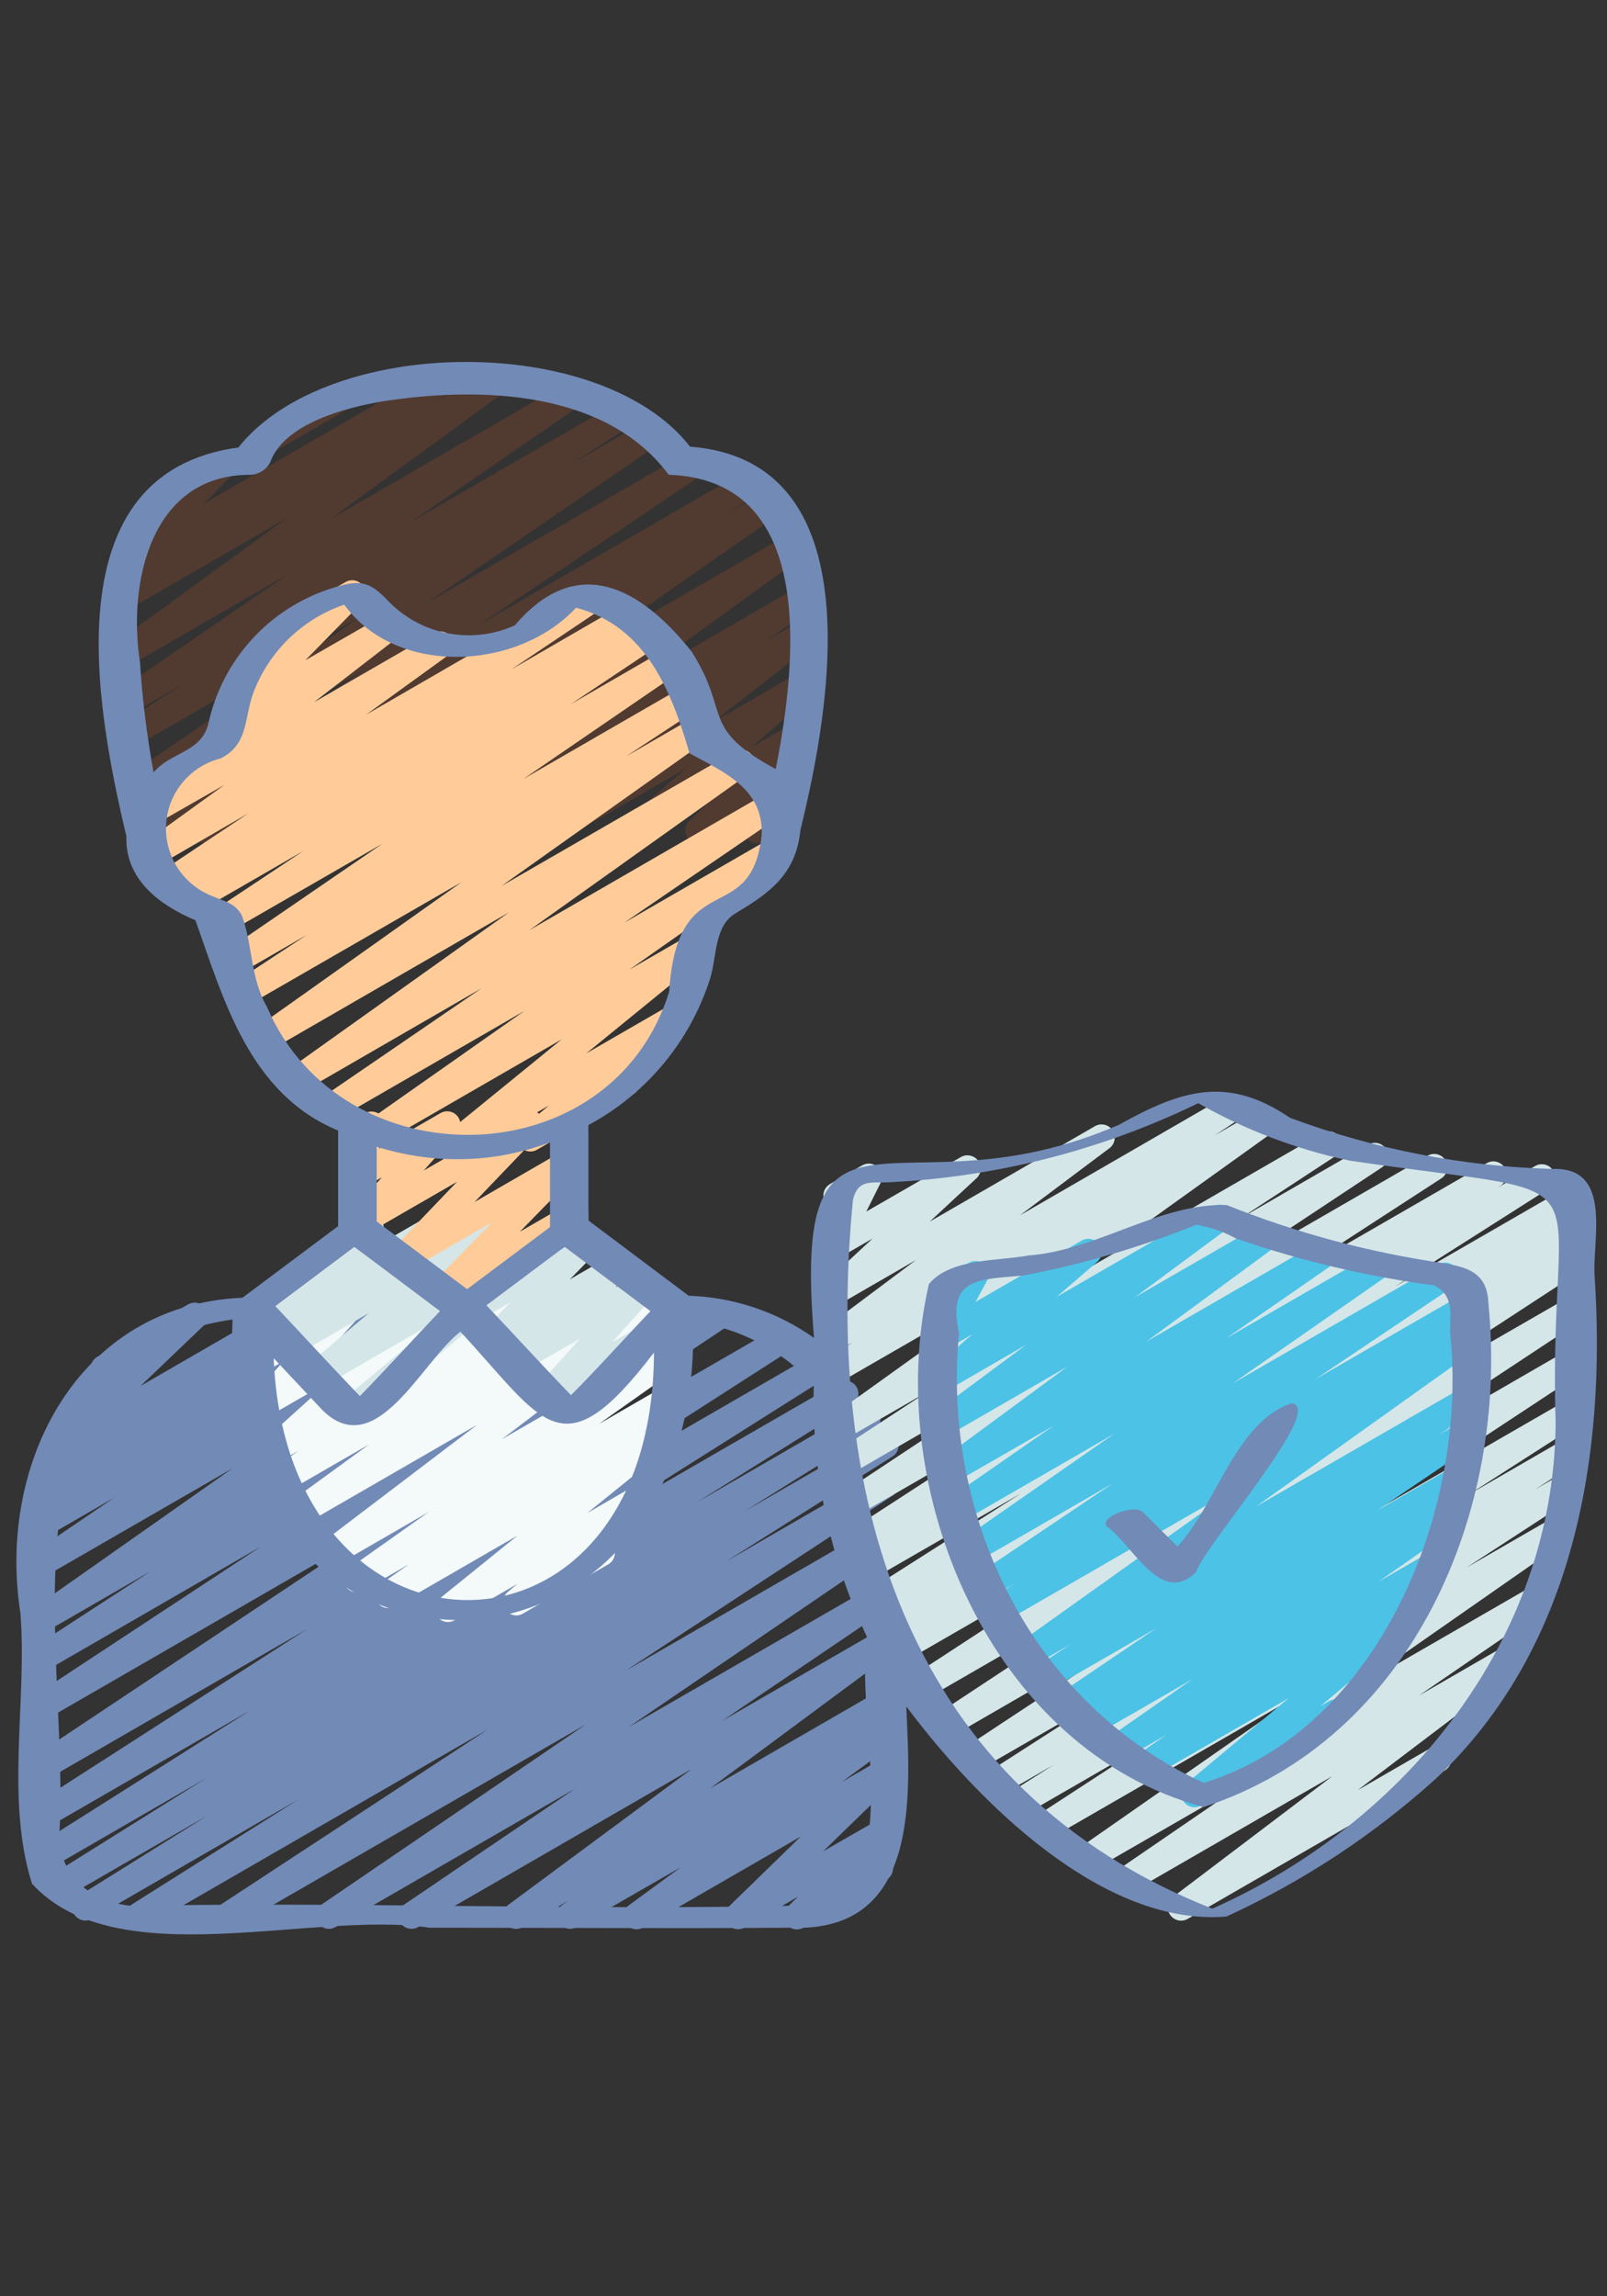
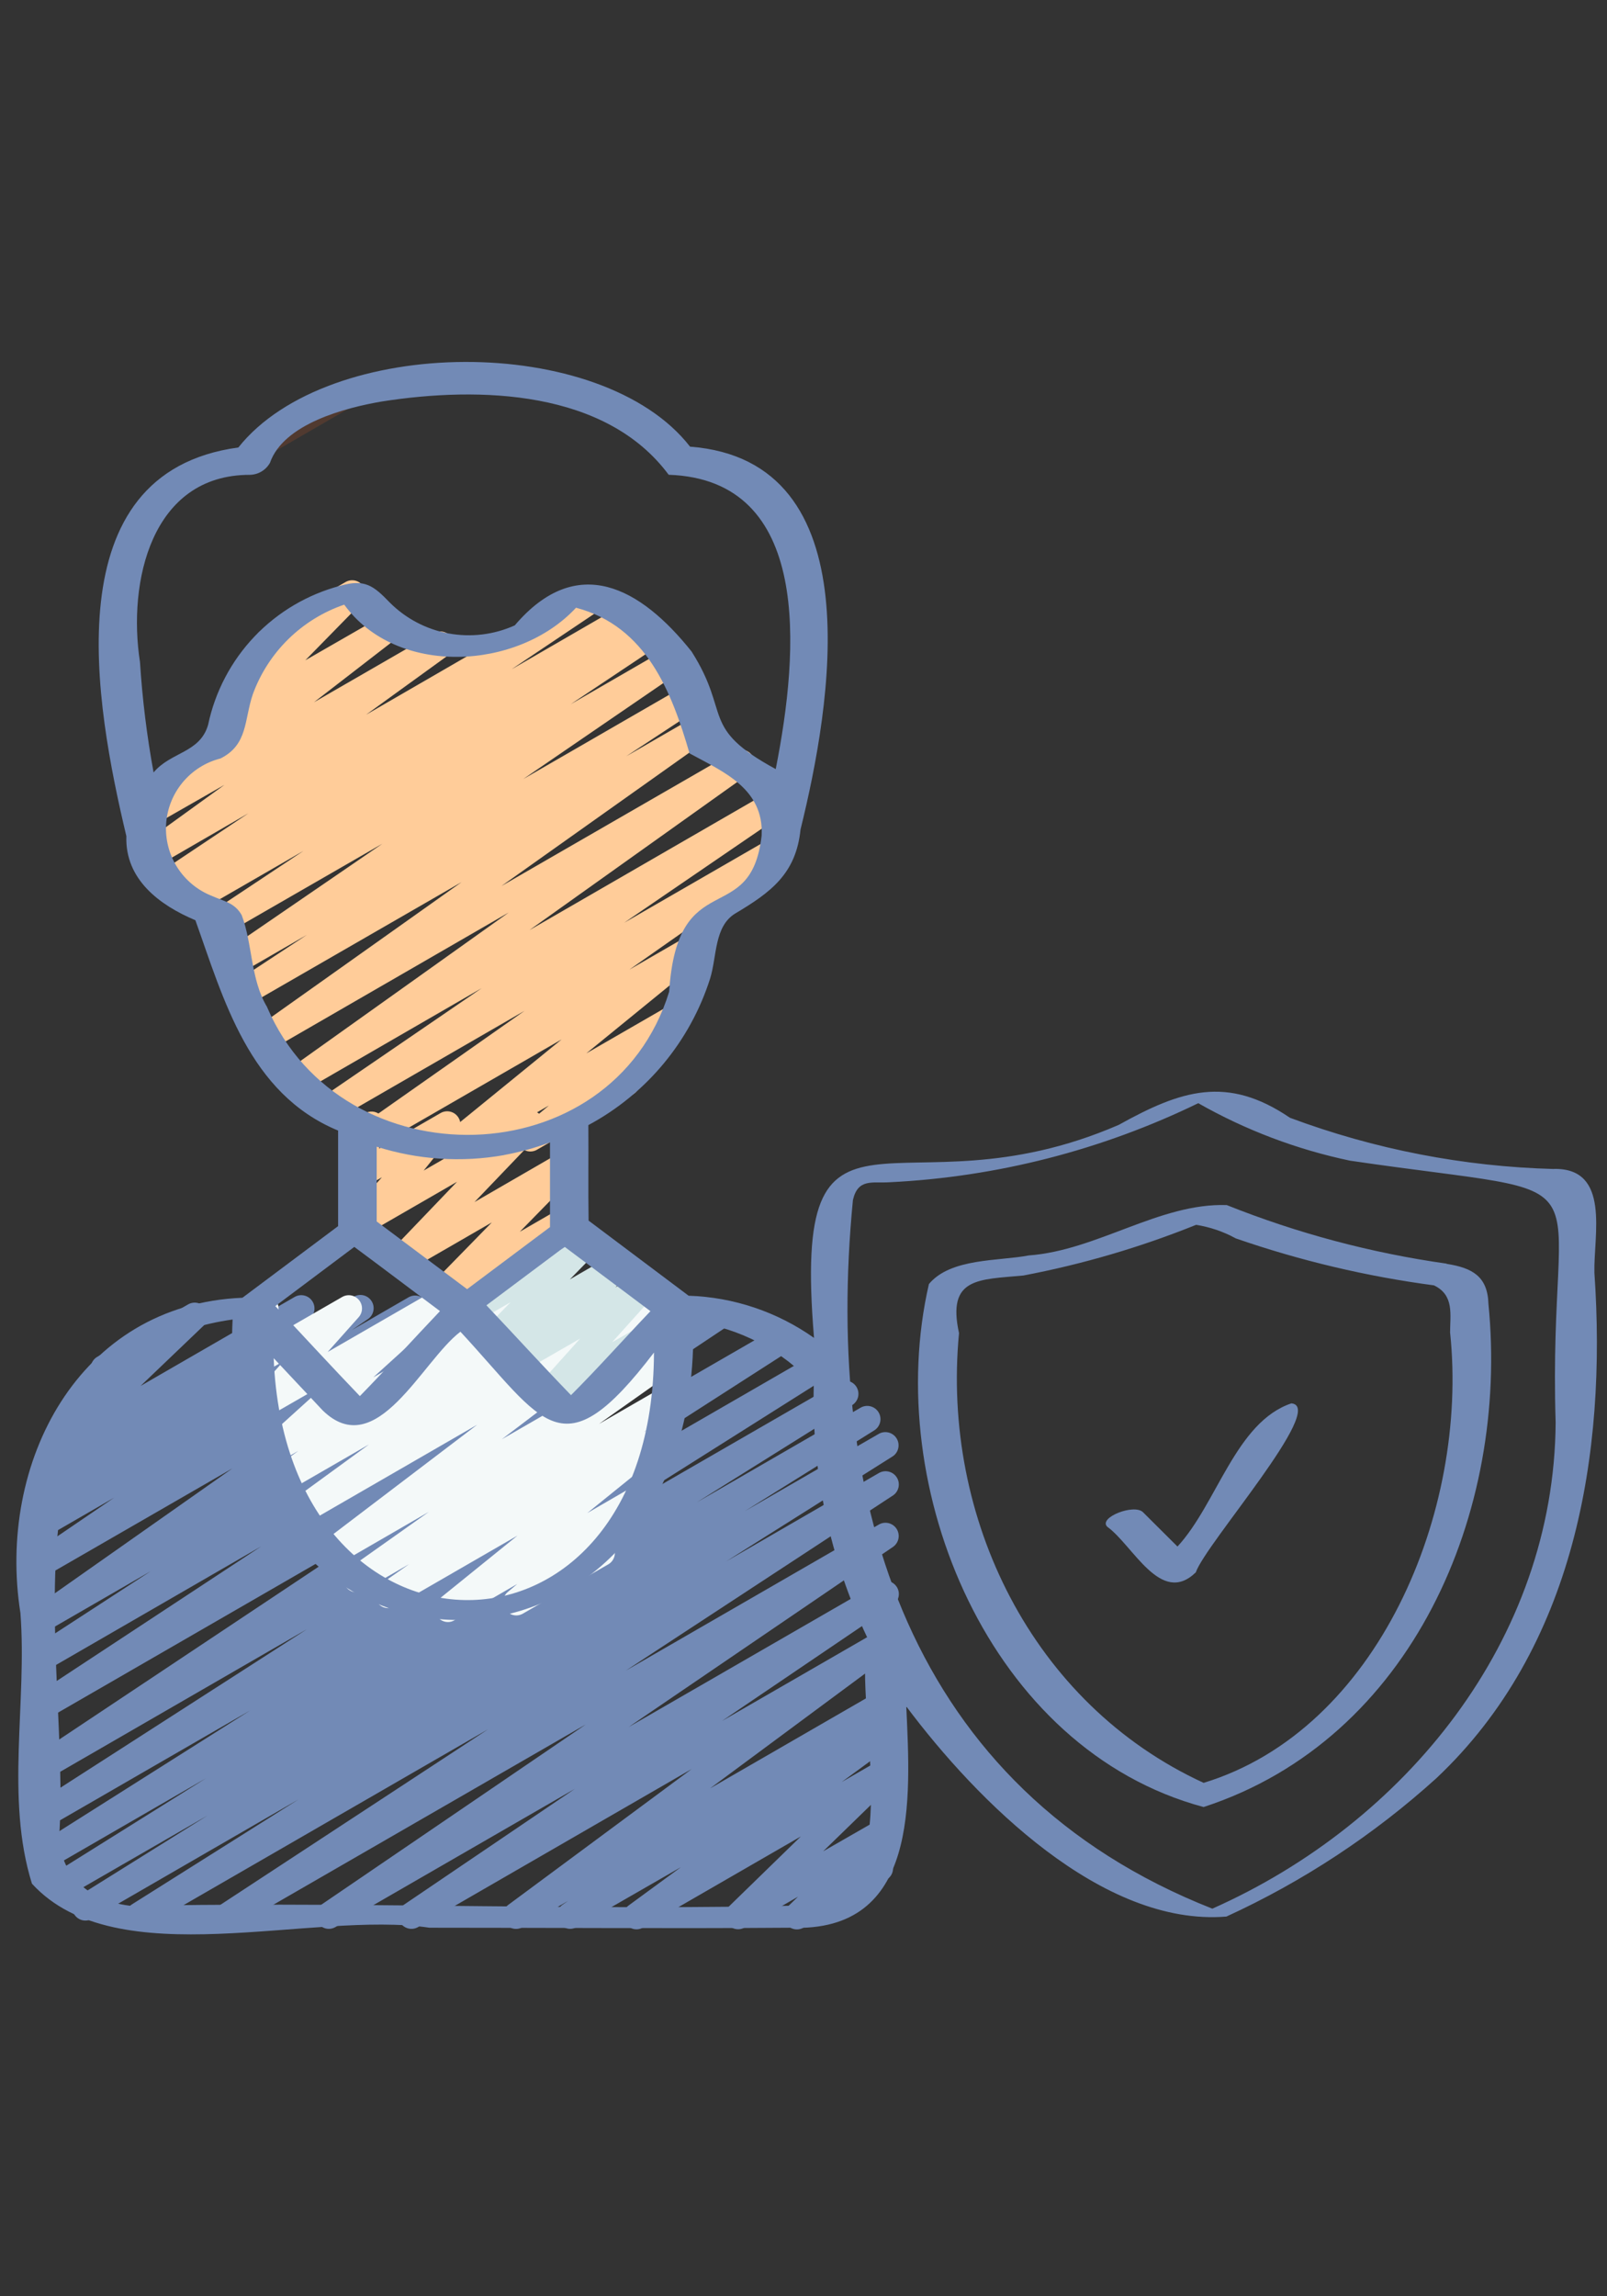
<svg xmlns="http://www.w3.org/2000/svg" width="49" height="70" viewBox="0 0 49 70" fill="none">
  <rect x="0" y="0" width="49" height="70" fill="#333333" stroke="none" />
  <g clip-path="url(#clip0_16065_5038)">
    <g clip-path="url(#clip1_16065_5038)">
      <g clip-path="url(#clip2_16065_5038)">
        <path d="M8.038 13.896C7.947 13.898 7.859 13.87 7.787 13.816C7.715 13.761 7.663 13.684 7.64 13.597C7.616 13.51 7.623 13.417 7.659 13.334C7.694 13.251 7.757 13.183 7.836 13.139L10.277 11.73C10.367 11.678 10.474 11.662 10.575 11.687C10.677 11.711 10.765 11.774 10.821 11.862C10.877 11.95 10.897 12.057 10.876 12.159C10.855 12.261 10.796 12.352 10.71 12.411C10.701 12.417 10.691 12.423 10.681 12.428L8.239 13.842C8.178 13.877 8.108 13.896 8.038 13.896Z" fill="#513A30" />
-         <path d="M23.085 25.708C23.012 25.708 22.941 25.689 22.878 25.652C22.816 25.616 22.764 25.563 22.729 25.499C22.694 25.436 22.677 25.364 22.68 25.291C22.682 25.219 22.704 25.148 22.743 25.087L22.897 24.845L21.5 25.655C21.415 25.703 21.314 25.719 21.218 25.699C21.122 25.679 21.036 25.625 20.977 25.546C20.918 25.467 20.89 25.37 20.898 25.272C20.906 25.174 20.949 25.082 21.02 25.014L21.587 24.48L19.545 25.655C19.458 25.706 19.355 25.722 19.256 25.701C19.158 25.679 19.071 25.622 19.013 25.54C18.954 25.457 18.929 25.356 18.942 25.256C18.955 25.156 19.004 25.064 19.081 24.999L20.926 23.42L17.055 25.655C16.966 25.704 16.863 25.718 16.765 25.694C16.667 25.671 16.581 25.611 16.525 25.527C16.468 25.444 16.445 25.342 16.46 25.242C16.475 25.142 16.526 25.052 16.605 24.988L19.694 22.588L14.379 25.655C14.288 25.704 14.183 25.717 14.083 25.691C13.984 25.665 13.898 25.602 13.844 25.515C13.789 25.428 13.77 25.323 13.789 25.222C13.809 25.121 13.867 25.032 13.95 24.972L15.396 23.986L12.509 25.655C12.42 25.704 12.316 25.717 12.217 25.692C12.118 25.667 12.032 25.606 11.977 25.521C11.921 25.435 11.9 25.332 11.918 25.232C11.935 25.131 11.989 25.041 12.07 24.98L17.779 20.83L9.434 25.645C9.344 25.701 9.235 25.72 9.132 25.696C9.028 25.672 8.938 25.609 8.882 25.519C8.825 25.43 8.805 25.321 8.828 25.218C8.85 25.114 8.913 25.023 9.002 24.965L15.482 20.452L6.488 25.645C6.443 25.674 6.392 25.693 6.339 25.702C6.286 25.711 6.232 25.709 6.18 25.697C6.128 25.684 6.079 25.662 6.036 25.63C5.992 25.599 5.956 25.559 5.928 25.513C5.9 25.467 5.882 25.416 5.874 25.363C5.866 25.31 5.869 25.256 5.882 25.204C5.895 25.152 5.918 25.104 5.95 25.061C5.982 25.018 6.023 24.982 6.069 24.955L6.904 24.425L4.79 25.645C4.745 25.676 4.694 25.697 4.641 25.707C4.588 25.717 4.533 25.717 4.48 25.705C4.427 25.694 4.377 25.672 4.333 25.641C4.288 25.61 4.251 25.57 4.222 25.524C4.193 25.478 4.174 25.427 4.166 25.373C4.157 25.32 4.16 25.265 4.173 25.213C4.186 25.16 4.209 25.111 4.242 25.067C4.275 25.024 4.316 24.988 4.362 24.961L11.195 20.368L4.374 24.302C4.284 24.352 4.178 24.366 4.078 24.34C3.979 24.314 3.892 24.251 3.838 24.164C3.783 24.077 3.763 23.972 3.783 23.871C3.803 23.77 3.861 23.681 3.945 23.621L11.029 18.768L4.123 22.756C4.032 22.804 3.926 22.817 3.826 22.789C3.726 22.762 3.641 22.698 3.587 22.61C3.533 22.522 3.515 22.416 3.537 22.315C3.559 22.214 3.618 22.125 3.703 22.067L5.559 20.863L4.002 21.763C3.912 21.813 3.806 21.826 3.706 21.801C3.606 21.775 3.52 21.712 3.465 21.625C3.41 21.538 3.39 21.433 3.41 21.332C3.43 21.231 3.488 21.141 3.572 21.081L8.768 17.511L3.888 20.329C3.798 20.384 3.69 20.403 3.588 20.38C3.485 20.357 3.395 20.295 3.337 20.207C3.279 20.119 3.258 20.012 3.278 19.908C3.299 19.805 3.358 19.714 3.445 19.654L8.729 15.803L3.876 18.605C3.786 18.663 3.676 18.681 3.572 18.658C3.467 18.634 3.376 18.57 3.319 18.48C3.262 18.389 3.243 18.279 3.267 18.175C3.29 18.07 3.354 17.98 3.445 17.922L3.929 17.599C3.844 17.625 3.752 17.623 3.669 17.592C3.585 17.561 3.514 17.503 3.467 17.427C3.42 17.352 3.399 17.263 3.407 17.174C3.416 17.085 3.454 17.002 3.515 16.937L4.65 15.787C4.566 15.778 4.487 15.742 4.424 15.685C4.361 15.628 4.318 15.552 4.3 15.469C4.283 15.386 4.292 15.3 4.326 15.222C4.361 15.145 4.419 15.08 4.492 15.037L6.649 13.789C6.733 13.744 6.831 13.73 6.925 13.75C7.019 13.77 7.103 13.823 7.161 13.899C7.219 13.975 7.249 14.07 7.244 14.166C7.239 14.261 7.2 14.352 7.134 14.422L6.209 15.356L13.248 11.288C13.339 11.237 13.446 11.222 13.546 11.248C13.647 11.273 13.735 11.337 13.79 11.425C13.845 11.513 13.864 11.619 13.843 11.721C13.822 11.823 13.762 11.913 13.677 11.972L13.298 12.229L14.9 11.305C14.989 11.255 15.094 11.241 15.194 11.265C15.293 11.29 15.38 11.351 15.436 11.437C15.492 11.523 15.513 11.627 15.495 11.728C15.477 11.829 15.422 11.919 15.34 11.981L10.059 15.834L17.298 11.654C17.388 11.606 17.493 11.594 17.591 11.62C17.69 11.646 17.775 11.709 17.83 11.795C17.884 11.881 17.904 11.985 17.885 12.085C17.866 12.185 17.811 12.275 17.728 12.335L12.531 15.911L18.859 12.256C18.95 12.208 19.055 12.196 19.155 12.223C19.254 12.25 19.339 12.314 19.393 12.402C19.446 12.489 19.465 12.594 19.444 12.695C19.423 12.796 19.364 12.885 19.28 12.944L17.424 14.142L19.703 12.827C19.793 12.78 19.897 12.769 19.995 12.795C20.093 12.822 20.177 12.884 20.231 12.97C20.285 13.056 20.305 13.159 20.287 13.258C20.269 13.358 20.213 13.447 20.132 13.508L13.046 18.364L21.022 13.763C21.113 13.712 21.22 13.699 21.32 13.725C21.42 13.751 21.507 13.814 21.562 13.902C21.617 13.99 21.636 14.096 21.614 14.197C21.593 14.299 21.534 14.389 21.449 14.448L14.617 19.041L22.639 14.405C22.73 14.357 22.836 14.345 22.936 14.373C23.035 14.4 23.12 14.465 23.173 14.553C23.227 14.641 23.244 14.746 23.223 14.847C23.201 14.948 23.142 15.036 23.057 15.095L22.226 15.627L23.316 14.998C23.406 14.948 23.512 14.933 23.612 14.959C23.712 14.984 23.799 15.047 23.855 15.134C23.91 15.221 23.93 15.326 23.91 15.428C23.89 15.529 23.832 15.619 23.748 15.679L17.272 20.193L24.084 16.262C24.173 16.208 24.28 16.191 24.382 16.215C24.484 16.238 24.573 16.3 24.63 16.388C24.687 16.475 24.707 16.582 24.687 16.684C24.667 16.787 24.608 16.878 24.523 16.938L18.808 21.08L24.37 17.87C24.46 17.822 24.566 17.809 24.665 17.835C24.764 17.861 24.849 17.924 24.904 18.011C24.958 18.097 24.978 18.201 24.959 18.302C24.939 18.403 24.883 18.492 24.8 18.552L23.347 19.541L24.387 18.943C24.475 18.898 24.576 18.886 24.672 18.911C24.767 18.935 24.85 18.993 24.906 19.075C24.961 19.156 24.985 19.256 24.972 19.353C24.959 19.451 24.911 19.541 24.837 19.605L21.75 22.008L24.304 20.533C24.391 20.484 24.494 20.468 24.591 20.49C24.689 20.511 24.776 20.568 24.834 20.65C24.892 20.732 24.918 20.832 24.906 20.932C24.894 21.032 24.845 21.123 24.77 21.189L22.924 22.769L24.128 22.074C24.214 22.02 24.317 21.999 24.418 22.018C24.518 22.036 24.607 22.092 24.668 22.174C24.729 22.256 24.756 22.357 24.745 22.459C24.734 22.56 24.685 22.653 24.608 22.72L24.015 23.287C24.087 23.264 24.163 23.262 24.236 23.281C24.309 23.3 24.375 23.339 24.426 23.393C24.488 23.459 24.527 23.543 24.536 23.633C24.544 23.723 24.522 23.814 24.473 23.89L24.095 24.481C24.189 24.532 24.259 24.618 24.29 24.721C24.321 24.823 24.309 24.933 24.259 25.028C24.223 25.093 24.17 25.148 24.105 25.186L23.287 25.659C23.227 25.691 23.16 25.708 23.091 25.707L23.085 25.708Z" fill="#513A30" />
        <path d="M4.231 58.806C4.143 58.806 4.058 58.778 3.987 58.726C3.917 58.673 3.865 58.599 3.84 58.515C3.816 58.431 3.819 58.341 3.85 58.259C3.881 58.177 3.938 58.107 4.012 58.06L9.098 54.856L2.783 58.507C2.692 58.55 2.588 58.559 2.492 58.531C2.395 58.502 2.313 58.439 2.261 58.353C2.209 58.267 2.19 58.164 2.21 58.066C2.229 57.967 2.285 57.879 2.365 57.819L6.329 55.344L1.97 57.859C1.925 57.887 1.874 57.905 1.822 57.913C1.769 57.921 1.716 57.918 1.664 57.906C1.613 57.893 1.564 57.87 1.521 57.838C1.479 57.807 1.443 57.767 1.415 57.722C1.388 57.676 1.37 57.626 1.362 57.573C1.354 57.521 1.356 57.467 1.369 57.416C1.382 57.364 1.405 57.316 1.436 57.273C1.468 57.23 1.507 57.194 1.553 57.167L6.283 54.208L1.521 56.961C1.475 56.99 1.424 57.009 1.371 57.019C1.318 57.028 1.264 57.026 1.211 57.014C1.159 57.001 1.109 56.979 1.066 56.947C1.022 56.915 0.985 56.875 0.957 56.829C0.93 56.783 0.911 56.731 0.903 56.678C0.896 56.625 0.899 56.571 0.912 56.518C0.926 56.466 0.95 56.417 0.983 56.374C1.016 56.332 1.057 56.296 1.103 56.269L7.626 52.143L1.435 55.719C1.343 55.77 1.235 55.785 1.134 55.758C1.032 55.732 0.945 55.667 0.891 55.577C0.836 55.488 0.818 55.38 0.842 55.278C0.865 55.176 0.927 55.086 1.015 55.029L9.361 49.664L1.435 54.243C1.344 54.292 1.238 54.304 1.139 54.278C1.039 54.252 0.954 54.188 0.899 54.101C0.845 54.014 0.826 53.909 0.846 53.808C0.867 53.707 0.925 53.617 1.009 53.558L11.285 46.715L1.435 52.401C1.344 52.454 1.236 52.469 1.134 52.444C1.032 52.418 0.944 52.354 0.889 52.264C0.834 52.175 0.816 52.067 0.839 51.965C0.862 51.862 0.924 51.773 1.012 51.715L7.962 47.141L1.435 50.913C1.344 50.961 1.238 50.972 1.14 50.945C1.041 50.918 0.956 50.854 0.903 50.767C0.849 50.679 0.831 50.575 0.851 50.475C0.871 50.374 0.929 50.286 1.013 50.226L4.594 47.898L1.435 49.723C1.345 49.775 1.238 49.789 1.137 49.765C1.036 49.74 0.949 49.677 0.893 49.59C0.837 49.502 0.817 49.397 0.837 49.295C0.857 49.193 0.916 49.103 1 49.043L7.085 44.764L1.435 48.022C1.344 48.069 1.24 48.081 1.142 48.055C1.043 48.028 0.959 47.966 0.904 47.88C0.85 47.793 0.831 47.69 0.849 47.59C0.868 47.49 0.924 47.401 1.006 47.34L3.476 45.658L1.435 46.837C1.345 46.883 1.241 46.893 1.144 46.867C1.046 46.84 0.962 46.778 0.909 46.692C0.855 46.607 0.835 46.504 0.853 46.405C0.871 46.306 0.926 46.217 1.006 46.156L1.485 45.833C1.394 45.883 1.288 45.896 1.188 45.869C1.088 45.843 1.002 45.779 0.947 45.691C0.893 45.603 0.874 45.498 0.895 45.397C0.916 45.296 0.975 45.206 1.06 45.147L1.848 44.59L1.767 44.634C1.681 44.689 1.577 44.709 1.477 44.691C1.377 44.672 1.287 44.617 1.227 44.535C1.166 44.453 1.138 44.352 1.149 44.25C1.161 44.149 1.21 44.056 1.287 43.989L3.263 42.104C3.168 42.127 3.068 42.114 2.982 42.069C2.895 42.024 2.828 41.949 2.792 41.858C2.757 41.767 2.756 41.667 2.788 41.575C2.821 41.483 2.887 41.406 2.972 41.358L5.726 39.769C5.812 39.717 5.914 39.698 6.013 39.717C6.112 39.736 6.201 39.792 6.261 39.873C6.321 39.954 6.349 40.054 6.338 40.155C6.328 40.255 6.281 40.348 6.205 40.415L4.286 42.25L8.985 39.536C9.074 39.485 9.18 39.469 9.281 39.494C9.382 39.518 9.469 39.581 9.525 39.668C9.581 39.755 9.601 39.86 9.582 39.962C9.562 40.063 9.504 40.154 9.42 40.214L8.629 40.774L10.775 39.536C10.866 39.48 10.976 39.462 11.081 39.486C11.185 39.511 11.275 39.575 11.332 39.666C11.389 39.758 11.407 39.867 11.382 39.972C11.358 40.076 11.293 40.167 11.202 40.223L10.729 40.546L12.47 39.54C12.56 39.493 12.664 39.481 12.763 39.508C12.861 39.534 12.946 39.597 13 39.683C13.054 39.769 13.073 39.872 13.055 39.972C13.036 40.072 12.98 40.162 12.898 40.222L10.43 41.903L14.528 39.538C14.618 39.487 14.724 39.473 14.824 39.498C14.924 39.523 15.011 39.585 15.066 39.672C15.122 39.759 15.142 39.864 15.122 39.965C15.103 40.067 15.045 40.157 14.961 40.217L8.878 44.495L17.46 39.538C17.55 39.491 17.655 39.48 17.753 39.508C17.851 39.535 17.936 39.598 17.989 39.685C18.042 39.772 18.061 39.876 18.041 39.975C18.021 40.075 17.963 40.164 17.881 40.223L14.3 42.55L19.527 39.536C19.617 39.488 19.723 39.476 19.822 39.503C19.921 39.53 20.006 39.593 20.06 39.681C20.114 39.768 20.133 39.873 20.113 39.973C20.092 40.074 20.034 40.163 19.951 40.222L12.998 44.795L21.823 39.702C21.913 39.654 22.018 39.641 22.117 39.668C22.216 39.694 22.302 39.757 22.356 39.844C22.41 39.931 22.43 40.036 22.41 40.136C22.39 40.237 22.332 40.326 22.249 40.386L11.966 47.231L23.697 40.459C23.742 40.431 23.792 40.413 23.845 40.404C23.897 40.396 23.951 40.398 24.002 40.411C24.054 40.423 24.102 40.446 24.145 40.477C24.188 40.508 24.224 40.548 24.252 40.593C24.28 40.638 24.298 40.689 24.306 40.741C24.314 40.794 24.312 40.847 24.3 40.899C24.287 40.95 24.265 40.999 24.234 41.042C24.202 41.084 24.163 41.121 24.118 41.148L15.776 46.506L24.802 41.295C24.893 41.243 25.002 41.229 25.103 41.255C25.205 41.282 25.293 41.347 25.347 41.438C25.402 41.528 25.419 41.636 25.395 41.738C25.371 41.841 25.308 41.93 25.219 41.987L18.691 46.109L25.577 42.136C25.669 42.086 25.776 42.074 25.876 42.101C25.977 42.128 26.063 42.193 26.117 42.282C26.17 42.372 26.188 42.478 26.165 42.58C26.142 42.681 26.08 42.77 25.994 42.828L21.246 45.798L26.25 42.907C26.341 42.857 26.448 42.845 26.549 42.872C26.649 42.899 26.735 42.964 26.789 43.053C26.843 43.143 26.86 43.249 26.837 43.351C26.814 43.452 26.753 43.541 26.666 43.599L22.71 46.067L26.81 43.702C26.901 43.655 27.006 43.644 27.105 43.672C27.203 43.7 27.288 43.764 27.341 43.852C27.394 43.939 27.411 44.044 27.39 44.144C27.369 44.244 27.311 44.333 27.227 44.391L22.142 47.598L26.811 44.897C26.902 44.849 27.008 44.836 27.107 44.863C27.207 44.89 27.292 44.953 27.346 45.041C27.401 45.129 27.419 45.234 27.398 45.335C27.377 45.436 27.318 45.525 27.234 45.584L19.08 50.929L26.811 46.467C26.901 46.419 27.006 46.408 27.104 46.434C27.202 46.461 27.287 46.523 27.341 46.609C27.395 46.696 27.415 46.799 27.396 46.899C27.377 46.999 27.321 47.088 27.239 47.149L19.167 52.649L26.811 48.239C26.901 48.19 27.007 48.177 27.106 48.203C27.206 48.229 27.291 48.292 27.346 48.379C27.401 48.466 27.42 48.571 27.4 48.671C27.38 48.772 27.323 48.862 27.239 48.922L22.017 52.461L26.811 49.695C26.9 49.644 27.005 49.63 27.105 49.654C27.204 49.678 27.291 49.739 27.347 49.825C27.403 49.91 27.425 50.014 27.407 50.115C27.39 50.216 27.335 50.306 27.254 50.368L21.654 54.516L26.811 51.539C26.901 51.49 27.007 51.477 27.106 51.503C27.206 51.529 27.291 51.592 27.346 51.679C27.401 51.767 27.42 51.871 27.4 51.972C27.38 52.073 27.323 52.162 27.239 52.222L26.905 52.447C26.996 52.423 27.093 52.431 27.178 52.471C27.263 52.51 27.332 52.577 27.373 52.662C27.414 52.746 27.424 52.843 27.402 52.934C27.379 53.025 27.326 53.105 27.251 53.162L25.664 54.324L26.811 53.662C26.896 53.613 26.996 53.597 27.093 53.616C27.189 53.636 27.275 53.69 27.334 53.768C27.394 53.846 27.423 53.944 27.415 54.042C27.408 54.14 27.366 54.232 27.295 54.301L25.099 56.436L26.811 55.454C26.896 55.404 26.997 55.387 27.094 55.406C27.191 55.425 27.277 55.48 27.337 55.559C27.397 55.637 27.425 55.735 27.418 55.834C27.41 55.932 27.366 56.025 27.295 56.093L26.822 56.549C26.912 56.548 27 56.577 27.071 56.631C27.143 56.686 27.194 56.762 27.218 56.849C27.241 56.936 27.234 57.028 27.199 57.111C27.164 57.194 27.102 57.262 27.024 57.306L24.506 58.759C24.421 58.81 24.32 58.828 24.222 58.809C24.125 58.789 24.038 58.735 23.978 58.656C23.918 58.576 23.889 58.478 23.897 58.379C23.905 58.28 23.95 58.187 24.022 58.119L24.333 57.819L22.708 58.757C22.623 58.806 22.523 58.823 22.426 58.803C22.33 58.784 22.244 58.73 22.185 58.651C22.125 58.573 22.096 58.476 22.104 58.378C22.111 58.279 22.154 58.188 22.224 58.119L24.418 55.983L19.613 58.757C19.523 58.81 19.417 58.827 19.316 58.803C19.215 58.779 19.126 58.718 19.07 58.631C19.013 58.544 18.992 58.438 19.011 58.336C19.03 58.234 19.088 58.143 19.173 58.083L20.762 56.919L17.578 58.749C17.488 58.798 17.382 58.811 17.283 58.785C17.183 58.758 17.098 58.696 17.043 58.608C16.988 58.522 16.969 58.417 16.989 58.316C17.008 58.215 17.066 58.126 17.149 58.066L17.323 57.947L15.932 58.749C15.843 58.799 15.738 58.814 15.638 58.789C15.539 58.765 15.452 58.704 15.396 58.619C15.34 58.533 15.318 58.429 15.335 58.328C15.353 58.228 15.408 58.137 15.489 58.075L21.09 53.928L12.736 58.752C12.646 58.8 12.541 58.812 12.443 58.786C12.344 58.759 12.259 58.697 12.205 58.61C12.15 58.523 12.131 58.419 12.15 58.319C12.17 58.219 12.226 58.13 12.309 58.069L17.527 54.532L10.215 58.752C10.125 58.8 10.021 58.812 9.922 58.785C9.824 58.759 9.739 58.696 9.685 58.61C9.631 58.524 9.611 58.42 9.63 58.32C9.649 58.22 9.705 58.131 9.787 58.07L17.86 52.569L7.149 58.749C7.059 58.796 6.954 58.807 6.855 58.78C6.757 58.752 6.673 58.689 6.619 58.602C6.566 58.515 6.547 58.412 6.567 58.312C6.587 58.211 6.644 58.123 6.726 58.063L14.88 52.717L4.432 58.749C4.371 58.785 4.302 58.804 4.231 58.806Z" fill="#728AB6" />
        <path d="M13.662 49.447C13.578 49.448 13.497 49.422 13.429 49.374C13.36 49.325 13.309 49.257 13.281 49.178C13.253 49.1 13.25 49.014 13.273 48.934C13.295 48.853 13.342 48.782 13.407 48.729L15.778 46.812L12.04 48.97C11.95 49.021 11.844 49.036 11.743 49.011C11.642 48.987 11.555 48.924 11.499 48.837C11.443 48.749 11.423 48.644 11.443 48.542C11.463 48.44 11.522 48.349 11.606 48.29L12.476 47.681L11.089 48.482C10.999 48.537 10.891 48.555 10.788 48.532C10.685 48.508 10.595 48.445 10.538 48.356C10.481 48.267 10.461 48.16 10.483 48.056C10.504 47.953 10.566 47.862 10.654 47.803L13.076 46.088L10.181 47.763C10.092 47.812 9.988 47.826 9.889 47.802C9.791 47.778 9.705 47.717 9.649 47.633C9.593 47.548 9.57 47.446 9.586 47.345C9.602 47.245 9.655 47.155 9.735 47.092L14.551 43.431L9.216 46.511C9.126 46.561 9.021 46.575 8.922 46.551C8.822 46.526 8.736 46.465 8.68 46.379C8.624 46.293 8.603 46.189 8.621 46.088C8.639 45.987 8.694 45.897 8.776 45.836L11.251 44.033L8.753 45.474C8.664 45.523 8.559 45.537 8.46 45.512C8.361 45.487 8.275 45.426 8.219 45.34C8.164 45.254 8.143 45.151 8.161 45.05C8.178 44.95 8.234 44.859 8.315 44.798L9.094 44.23L8.504 44.571C8.418 44.618 8.318 44.632 8.223 44.61C8.127 44.589 8.043 44.534 7.985 44.455C7.927 44.376 7.9 44.279 7.909 44.181C7.917 44.084 7.961 43.992 8.031 43.925L10.018 42.127L8.207 43.168C8.124 43.217 8.027 43.234 7.932 43.217C7.837 43.2 7.752 43.149 7.691 43.075C7.63 43 7.598 42.907 7.6 42.81C7.602 42.714 7.638 42.622 7.702 42.55L8.648 41.492L8.011 41.86C7.945 41.898 7.869 41.917 7.792 41.914C7.715 41.911 7.641 41.886 7.578 41.842C7.515 41.798 7.466 41.737 7.436 41.666C7.407 41.595 7.398 41.517 7.411 41.441L7.573 40.495C7.474 40.467 7.391 40.401 7.341 40.312C7.288 40.219 7.273 40.109 7.301 40.006C7.329 39.903 7.396 39.815 7.488 39.761L7.888 39.537C7.955 39.499 8.031 39.48 8.107 39.484C8.184 39.487 8.258 39.512 8.321 39.556C8.383 39.599 8.433 39.66 8.462 39.731C8.492 39.801 8.501 39.879 8.488 39.954L8.353 40.736L10.434 39.537C10.517 39.489 10.614 39.473 10.708 39.49C10.802 39.508 10.887 39.558 10.947 39.632C11.008 39.706 11.04 39.8 11.038 39.895C11.036 39.991 11 40.082 10.937 40.154L9.991 41.214L12.897 39.538C12.982 39.491 13.082 39.477 13.178 39.499C13.274 39.52 13.358 39.575 13.416 39.654C13.474 39.733 13.501 39.831 13.492 39.928C13.484 40.025 13.44 40.117 13.37 40.184L11.383 41.987L15.619 39.537C15.709 39.489 15.812 39.477 15.911 39.502C16.009 39.528 16.093 39.589 16.149 39.674C16.204 39.759 16.225 39.861 16.208 39.961C16.191 40.061 16.137 40.151 16.057 40.213L15.281 40.772L17.42 39.537C17.51 39.489 17.614 39.476 17.712 39.501C17.811 39.526 17.896 39.587 17.951 39.672C18.007 39.757 18.028 39.859 18.011 39.959C17.994 40.059 17.941 40.15 17.86 40.212L15.382 42.02L19.676 39.541C19.765 39.489 19.87 39.473 19.971 39.496C20.071 39.52 20.159 39.58 20.216 39.666C20.273 39.752 20.295 39.856 20.278 39.958C20.26 40.06 20.204 40.151 20.122 40.213L15.303 43.874L20.252 41.018C20.341 40.969 20.446 40.956 20.545 40.981C20.644 41.006 20.73 41.068 20.785 41.154C20.84 41.24 20.861 41.344 20.843 41.444C20.825 41.545 20.769 41.635 20.687 41.696L18.265 43.407L20.056 42.373C20.146 42.322 20.252 42.307 20.353 42.331C20.454 42.356 20.541 42.419 20.597 42.506C20.653 42.594 20.673 42.7 20.653 42.801C20.633 42.903 20.575 42.993 20.49 43.053L19.625 43.659L19.822 43.544C19.91 43.496 20.013 43.482 20.11 43.505C20.208 43.528 20.294 43.586 20.35 43.669C20.407 43.752 20.431 43.852 20.418 43.952C20.405 44.051 20.355 44.142 20.278 44.207L17.909 46.123L19.276 45.331C19.364 45.279 19.468 45.261 19.567 45.283C19.667 45.304 19.755 45.362 19.814 45.445C19.872 45.528 19.897 45.631 19.883 45.732C19.869 45.833 19.818 45.924 19.739 45.989L18.553 46.992C18.612 47.027 18.662 47.077 18.696 47.137C18.749 47.23 18.763 47.34 18.735 47.443C18.707 47.547 18.64 47.635 18.547 47.688L15.938 49.194C15.851 49.242 15.749 49.257 15.652 49.234C15.554 49.212 15.469 49.154 15.412 49.073C15.354 48.991 15.329 48.891 15.341 48.792C15.353 48.693 15.401 48.602 15.476 48.536L15.771 48.287L13.861 49.39C13.801 49.426 13.733 49.446 13.663 49.447H13.662Z" fill="#F4F9F9" />
        <path d="M16.67 42.948C16.592 42.948 16.515 42.925 16.45 42.883C16.385 42.84 16.333 42.78 16.302 42.708C16.27 42.637 16.259 42.558 16.271 42.481C16.284 42.404 16.318 42.333 16.37 42.275L17.689 40.806L15.881 41.847C15.795 41.895 15.694 41.91 15.598 41.889C15.502 41.868 15.417 41.813 15.359 41.733C15.301 41.654 15.274 41.556 15.283 41.458C15.291 41.36 15.336 41.269 15.408 41.202L15.797 40.85L15.237 41.172C15.153 41.22 15.054 41.236 14.959 41.217C14.864 41.199 14.779 41.146 14.719 41.069C14.659 40.993 14.629 40.897 14.634 40.8C14.639 40.703 14.679 40.611 14.746 40.541L15.57 39.696L14.451 40.342C14.359 40.391 14.251 40.403 14.15 40.374C14.05 40.345 13.964 40.278 13.912 40.187C13.859 40.097 13.844 39.989 13.869 39.888C13.895 39.786 13.959 39.698 14.047 39.643L17.708 37.529C17.793 37.481 17.892 37.465 17.987 37.484C18.082 37.503 18.167 37.556 18.227 37.632C18.286 37.709 18.317 37.805 18.311 37.901C18.306 37.998 18.267 38.09 18.199 38.16L17.375 39.002L18.682 38.245C18.768 38.199 18.868 38.185 18.963 38.206C19.059 38.227 19.143 38.283 19.201 38.362C19.259 38.441 19.286 38.538 19.277 38.635C19.269 38.733 19.225 38.824 19.155 38.892L18.763 39.245L19.479 38.832C19.562 38.783 19.66 38.766 19.755 38.783C19.85 38.8 19.936 38.85 19.997 38.925C20.057 39 20.089 39.094 20.087 39.191C20.084 39.287 20.047 39.379 19.982 39.451L18.663 40.919L19.432 40.479C19.524 40.43 19.632 40.418 19.733 40.447C19.834 40.476 19.919 40.543 19.972 40.633C20.024 40.724 20.039 40.831 20.014 40.933C19.988 41.035 19.925 41.123 19.836 41.178L16.868 42.894C16.808 42.929 16.739 42.948 16.67 42.948Z" fill="#D4E6E7" />
-         <path d="M10.684 43.411C10.601 43.411 10.52 43.385 10.452 43.337C10.384 43.29 10.333 43.222 10.305 43.144C10.277 43.066 10.273 42.981 10.295 42.901C10.317 42.822 10.363 42.75 10.426 42.697L13.435 40.195L9.832 42.281C9.745 42.33 9.643 42.345 9.545 42.323C9.448 42.301 9.362 42.243 9.304 42.162C9.246 42.08 9.221 41.98 9.233 41.881C9.245 41.781 9.293 41.69 9.369 41.624L11.237 40.034L8.953 41.358C8.866 41.406 8.763 41.42 8.666 41.396C8.569 41.373 8.484 41.315 8.428 41.232C8.371 41.15 8.347 41.05 8.36 40.951C8.373 40.852 8.422 40.761 8.498 40.696L8.757 40.49L8.349 40.726C8.263 40.772 8.163 40.786 8.068 40.765C7.972 40.744 7.888 40.688 7.83 40.609C7.772 40.531 7.745 40.433 7.753 40.336C7.762 40.238 7.805 40.147 7.876 40.08L9.283 38.781C9.251 38.752 9.224 38.718 9.202 38.681C9.176 38.636 9.159 38.585 9.152 38.532C9.145 38.48 9.148 38.427 9.162 38.375C9.176 38.324 9.199 38.276 9.232 38.234C9.264 38.192 9.304 38.157 9.35 38.131L11.107 37.115C11.193 37.067 11.294 37.052 11.39 37.072C11.486 37.093 11.571 37.149 11.629 37.228C11.688 37.307 11.715 37.405 11.706 37.503C11.697 37.601 11.652 37.693 11.58 37.76L11.107 38.199L12.987 37.115C13.075 37.068 13.177 37.055 13.273 37.079C13.37 37.102 13.454 37.161 13.511 37.243C13.567 37.325 13.591 37.424 13.578 37.523C13.565 37.622 13.517 37.712 13.441 37.777L13.183 37.983L14.691 37.108C14.778 37.058 14.88 37.043 14.978 37.065C15.076 37.086 15.162 37.144 15.22 37.226C15.278 37.307 15.303 37.408 15.291 37.508C15.278 37.607 15.229 37.698 15.153 37.764L13.283 39.352L17.149 37.12C17.237 37.068 17.342 37.05 17.442 37.072C17.543 37.093 17.631 37.152 17.689 37.236C17.748 37.32 17.772 37.424 17.757 37.525C17.742 37.627 17.689 37.719 17.609 37.783L12.069 42.384C12.079 42.463 12.066 42.544 12.031 42.615C11.996 42.687 11.94 42.747 11.871 42.787L10.88 43.359C10.82 43.394 10.752 43.413 10.682 43.413L10.684 43.411Z" fill="#D4E6E7" />
-         <path d="M13.503 39.769C13.424 39.769 13.347 39.745 13.281 39.7C13.215 39.656 13.164 39.593 13.134 39.52C13.104 39.447 13.096 39.367 13.111 39.289C13.126 39.211 13.164 39.14 13.219 39.083L14.996 37.265L12.42 38.752C12.336 38.801 12.237 38.817 12.142 38.799C12.046 38.781 11.961 38.729 11.901 38.652C11.841 38.576 11.81 38.481 11.814 38.384C11.819 38.287 11.858 38.194 11.925 38.124L13.935 36.026L11.126 37.648C11.043 37.696 10.945 37.713 10.851 37.695C10.756 37.678 10.671 37.627 10.611 37.553C10.55 37.478 10.518 37.384 10.521 37.288C10.523 37.192 10.559 37.1 10.623 37.029L11.646 35.888L11.126 36.189C11.057 36.228 10.978 36.246 10.899 36.241C10.82 36.236 10.744 36.208 10.681 36.16C10.617 36.112 10.57 36.046 10.544 35.971C10.518 35.896 10.514 35.815 10.534 35.738L10.756 34.887C10.68 34.853 10.617 34.797 10.575 34.725C10.522 34.633 10.507 34.522 10.535 34.419C10.562 34.316 10.629 34.227 10.722 34.174L11.126 33.939C11.195 33.899 11.274 33.88 11.354 33.885C11.433 33.89 11.509 33.919 11.573 33.967C11.636 34.015 11.684 34.081 11.71 34.157C11.735 34.232 11.738 34.313 11.718 34.39L11.556 35.014L13.433 33.931C13.516 33.883 13.614 33.866 13.708 33.883C13.803 33.901 13.888 33.951 13.948 34.026C14.009 34.1 14.041 34.194 14.039 34.29C14.036 34.386 14 34.478 13.935 34.549L12.918 35.684L15.986 33.916C16.07 33.868 16.169 33.852 16.264 33.87C16.359 33.888 16.444 33.94 16.504 34.017C16.564 34.093 16.595 34.188 16.59 34.285C16.585 34.381 16.546 34.473 16.479 34.544L14.469 36.643L17.137 35.1C17.221 35.052 17.32 35.036 17.416 35.055C17.511 35.074 17.596 35.127 17.655 35.203C17.715 35.28 17.745 35.376 17.74 35.473C17.734 35.57 17.694 35.662 17.627 35.732L15.85 37.549L17.142 36.803C17.233 36.746 17.342 36.727 17.447 36.75C17.551 36.774 17.642 36.837 17.699 36.928C17.756 37.018 17.776 37.128 17.752 37.232C17.729 37.336 17.665 37.427 17.575 37.485L17.545 37.502L13.709 39.718C13.648 39.754 13.579 39.773 13.508 39.773L13.503 39.769Z" fill="#FFCC99" />
-         <path d="M36.011 58.55C35.927 58.55 35.844 58.523 35.776 58.474C35.707 58.424 35.656 58.354 35.629 58.274C35.602 58.194 35.602 58.107 35.627 58.026C35.652 57.945 35.702 57.875 35.769 57.824L40.622 54.148L34.603 57.623C34.513 57.672 34.407 57.684 34.308 57.658C34.209 57.632 34.124 57.569 34.069 57.483C34.015 57.396 33.995 57.292 34.014 57.191C34.034 57.091 34.091 57.001 34.173 56.941L38.002 54.319L33.422 56.958C33.332 57.008 33.227 57.022 33.127 56.997C33.027 56.971 32.941 56.909 32.885 56.822C32.83 56.735 32.81 56.63 32.829 56.529C32.848 56.428 32.906 56.338 32.989 56.278L39.561 51.696L32.059 56.022C31.968 56.07 31.862 56.083 31.763 56.056C31.663 56.029 31.578 55.965 31.523 55.878C31.469 55.79 31.451 55.685 31.472 55.584C31.493 55.483 31.552 55.394 31.636 55.335L34.937 53.185L31.213 55.336C31.122 55.385 31.015 55.398 30.915 55.371C30.815 55.344 30.729 55.279 30.675 55.191C30.621 55.102 30.603 54.996 30.625 54.895C30.648 54.793 30.708 54.704 30.794 54.646L32.136 53.795L30.54 54.716C30.449 54.767 30.341 54.78 30.241 54.753C30.14 54.727 30.053 54.662 29.999 54.574C29.945 54.485 29.927 54.378 29.949 54.276C29.971 54.175 30.032 54.085 30.119 54.027L33.534 51.832L29.825 53.973C29.734 54.022 29.628 54.034 29.529 54.007C29.43 53.98 29.345 53.917 29.291 53.829C29.237 53.742 29.218 53.637 29.239 53.537C29.259 53.436 29.317 53.347 29.401 53.288L36.424 48.652L28.977 52.957C28.886 53.006 28.781 53.018 28.682 52.991C28.583 52.964 28.497 52.901 28.443 52.813C28.39 52.726 28.371 52.621 28.391 52.521C28.412 52.42 28.47 52.331 28.553 52.272L36.578 46.974L28.188 51.818C28.097 51.869 27.989 51.883 27.888 51.857C27.787 51.831 27.7 51.767 27.645 51.678C27.59 51.588 27.572 51.481 27.595 51.379C27.617 51.277 27.678 51.188 27.765 51.13L35.441 46.116L27.53 50.684C27.484 50.712 27.434 50.73 27.381 50.737C27.329 50.745 27.276 50.743 27.224 50.73C27.173 50.717 27.125 50.694 27.082 50.663C27.039 50.631 27.003 50.592 26.976 50.546C26.949 50.501 26.931 50.45 26.923 50.398C26.915 50.346 26.918 50.292 26.931 50.241C26.943 50.189 26.966 50.141 26.998 50.099C27.029 50.056 27.069 50.02 27.114 49.993L27.184 49.949L27.171 49.956C27.079 50.011 26.969 50.027 26.866 50.001C26.762 49.974 26.673 49.908 26.618 49.816C26.563 49.724 26.547 49.615 26.573 49.511C26.599 49.407 26.666 49.318 26.758 49.263L26.831 49.218C26.739 49.265 26.632 49.275 26.533 49.246C26.433 49.217 26.349 49.15 26.297 49.06C26.245 48.97 26.23 48.864 26.254 48.763C26.279 48.663 26.341 48.575 26.428 48.519L31.122 45.531L26.475 48.211C26.383 48.267 26.273 48.283 26.169 48.257C26.065 48.231 25.976 48.165 25.92 48.073C25.865 47.981 25.849 47.871 25.875 47.767C25.901 47.663 25.967 47.574 26.059 47.519L26.205 47.424C26.113 47.469 26.006 47.477 25.908 47.446C25.81 47.414 25.728 47.347 25.677 47.258C25.627 47.168 25.613 47.062 25.638 46.962C25.663 46.863 25.725 46.776 25.812 46.721L30.479 43.693L25.97 46.297C25.924 46.325 25.874 46.343 25.822 46.352C25.77 46.361 25.716 46.359 25.665 46.347C25.613 46.334 25.564 46.312 25.521 46.281C25.478 46.25 25.441 46.211 25.413 46.166C25.385 46.121 25.367 46.071 25.358 46.019C25.349 45.966 25.351 45.913 25.363 45.861C25.376 45.809 25.398 45.761 25.429 45.718C25.46 45.674 25.499 45.638 25.544 45.61L30.834 42.105L25.77 45.034C25.679 45.087 25.571 45.102 25.469 45.076C25.367 45.051 25.279 44.986 25.224 44.897C25.169 44.807 25.151 44.7 25.174 44.597C25.197 44.495 25.259 44.405 25.347 44.348L28.266 42.436L25.675 43.929C25.586 43.979 25.481 43.992 25.381 43.968C25.282 43.943 25.196 43.881 25.14 43.795C25.084 43.709 25.064 43.605 25.082 43.504C25.1 43.403 25.156 43.313 25.238 43.252L31.637 38.663L25.652 42.115C25.561 42.164 25.456 42.176 25.357 42.149C25.257 42.122 25.172 42.059 25.118 41.971C25.064 41.884 25.046 41.779 25.066 41.679C25.086 41.578 25.144 41.489 25.228 41.429L26.004 40.918L25.652 41.12C25.563 41.171 25.457 41.187 25.358 41.163C25.258 41.139 25.17 41.078 25.114 40.993C25.057 40.907 25.035 40.803 25.053 40.702C25.07 40.6 25.125 40.51 25.207 40.448L27.928 38.412L25.652 39.727C25.566 39.775 25.465 39.79 25.369 39.769C25.273 39.748 25.188 39.693 25.13 39.613C25.072 39.534 25.045 39.436 25.054 39.338C25.063 39.24 25.107 39.149 25.179 39.082L26.604 37.757L25.657 38.305C25.582 38.35 25.494 38.369 25.407 38.36C25.32 38.351 25.238 38.313 25.174 38.254C25.11 38.194 25.067 38.115 25.052 38.029C25.037 37.942 25.05 37.853 25.09 37.775L25.553 36.846C25.462 36.856 25.369 36.834 25.291 36.784C25.213 36.734 25.155 36.659 25.126 36.571C25.097 36.483 25.099 36.388 25.132 36.302C25.164 36.215 25.226 36.143 25.305 36.096L26.285 35.528C26.36 35.483 26.448 35.464 26.535 35.473C26.622 35.482 26.704 35.52 26.768 35.58C26.832 35.639 26.875 35.718 26.89 35.805C26.905 35.891 26.892 35.98 26.852 36.058L26.415 36.934L29.306 35.268C29.392 35.221 29.492 35.207 29.588 35.229C29.683 35.25 29.768 35.305 29.825 35.384C29.883 35.463 29.91 35.561 29.902 35.658C29.893 35.755 29.85 35.847 29.779 35.914L28.351 37.239L33.383 34.333C33.471 34.28 33.577 34.264 33.678 34.287C33.779 34.31 33.867 34.371 33.924 34.458C33.981 34.544 34.002 34.649 33.984 34.75C33.966 34.852 33.909 34.943 33.826 35.004L31.104 37.046L37.39 33.413C37.48 33.364 37.587 33.35 37.687 33.377C37.787 33.403 37.873 33.467 37.927 33.555C37.981 33.643 38 33.748 37.979 33.849C37.958 33.951 37.899 34.04 37.815 34.099L37.038 34.612L38.362 33.848C38.452 33.8 38.556 33.788 38.654 33.813C38.753 33.838 38.838 33.9 38.893 33.985C38.948 34.07 38.969 34.173 38.952 34.273C38.934 34.373 38.88 34.463 38.799 34.525L32.392 39.117L40.324 34.538C40.415 34.489 40.521 34.477 40.62 34.504C40.72 34.53 40.806 34.594 40.86 34.682C40.914 34.77 40.932 34.875 40.911 34.976C40.89 35.077 40.832 35.166 40.747 35.225L37.815 37.145L41.705 34.899C41.797 34.842 41.907 34.824 42.012 34.848C42.117 34.872 42.208 34.937 42.265 35.028C42.322 35.12 42.34 35.23 42.316 35.335C42.292 35.44 42.227 35.531 42.136 35.588L36.848 39.088L43.519 35.237C43.61 35.181 43.72 35.163 43.824 35.188C43.928 35.213 44.019 35.279 44.075 35.37C44.131 35.461 44.148 35.571 44.123 35.675C44.098 35.78 44.033 35.87 43.942 35.926L39.277 38.953L45.342 35.453C45.433 35.403 45.54 35.39 45.641 35.418C45.741 35.445 45.827 35.51 45.881 35.599C45.935 35.688 45.952 35.795 45.929 35.896C45.906 35.998 45.845 36.087 45.758 36.144L45.663 36.206L46.819 35.539C46.91 35.489 47.016 35.477 47.117 35.504C47.217 35.531 47.303 35.595 47.357 35.684C47.411 35.773 47.428 35.879 47.406 35.98C47.384 36.081 47.324 36.17 47.237 36.228L42.531 39.221L47.779 36.193C47.869 36.151 47.973 36.144 48.068 36.173C48.164 36.203 48.246 36.266 48.297 36.352C48.348 36.438 48.366 36.541 48.346 36.639C48.326 36.737 48.271 36.824 48.19 36.884L47.88 37.073C47.973 37.045 48.073 37.052 48.162 37.092C48.251 37.132 48.322 37.203 48.363 37.291C48.404 37.379 48.411 37.48 48.384 37.573C48.357 37.666 48.297 37.747 48.215 37.8L47.886 38.003C47.979 37.975 48.079 37.981 48.169 38.021C48.258 38.06 48.329 38.131 48.37 38.22C48.411 38.309 48.419 38.409 48.391 38.503C48.364 38.596 48.304 38.677 48.221 38.73L40.542 43.743L47.802 39.561C47.893 39.513 47.998 39.501 48.098 39.528C48.197 39.554 48.282 39.618 48.336 39.705C48.39 39.793 48.408 39.897 48.388 39.998C48.368 40.099 48.31 40.188 48.226 40.247L40.205 45.545L47.802 41.157C47.893 41.107 48 41.093 48.1 41.119C48.201 41.146 48.288 41.21 48.342 41.298C48.397 41.386 48.415 41.493 48.394 41.594C48.372 41.696 48.312 41.785 48.226 41.844L41.194 46.479L47.796 42.669C47.887 42.617 47.995 42.603 48.096 42.629C48.198 42.656 48.285 42.721 48.34 42.81C48.394 42.9 48.412 43.007 48.389 43.109C48.365 43.212 48.303 43.301 48.216 43.358L44.81 45.545L47.73 43.859C47.822 43.808 47.929 43.795 48.03 43.822C48.131 43.849 48.218 43.913 48.272 44.003C48.326 44.092 48.343 44.199 48.32 44.301C48.297 44.403 48.236 44.492 48.148 44.549L46.8 45.408L47.599 44.948C47.69 44.9 47.795 44.889 47.894 44.916C47.992 44.943 48.077 45.007 48.131 45.094C48.184 45.181 48.203 45.285 48.182 45.386C48.162 45.486 48.104 45.575 48.021 45.635L44.723 47.782L47.332 46.278C47.422 46.222 47.531 46.204 47.634 46.227C47.738 46.251 47.828 46.315 47.885 46.404C47.941 46.494 47.961 46.602 47.938 46.706C47.916 46.809 47.853 46.9 47.764 46.958L41.197 51.538L46.667 48.38C46.757 48.332 46.862 48.319 46.961 48.346C47.059 48.372 47.144 48.434 47.199 48.52C47.253 48.606 47.273 48.71 47.254 48.81C47.236 48.911 47.18 49 47.097 49.061L43.265 51.689L45.797 50.227C45.886 50.178 45.99 50.164 46.088 50.188C46.187 50.212 46.273 50.273 46.329 50.357C46.385 50.442 46.407 50.544 46.391 50.645C46.375 50.745 46.322 50.835 46.242 50.898L41.394 54.574L43.621 53.289C43.666 53.258 43.716 53.237 43.77 53.226C43.823 53.215 43.878 53.215 43.931 53.225C43.984 53.236 44.035 53.258 44.08 53.288C44.125 53.319 44.163 53.359 44.192 53.405C44.221 53.45 44.241 53.502 44.25 53.556C44.259 53.609 44.257 53.664 44.244 53.717C44.231 53.77 44.207 53.819 44.175 53.863C44.142 53.907 44.101 53.943 44.054 53.971C44.045 53.977 44.034 53.982 44.025 53.988L36.216 58.496C36.154 58.532 36.083 58.551 36.011 58.55Z" fill="#D4E6E7" />
-         <path d="M36.423 55.092C36.34 55.093 36.258 55.067 36.191 55.02C36.123 54.972 36.071 54.905 36.042 54.827C36.014 54.749 36.011 54.664 36.033 54.584C36.054 54.504 36.1 54.432 36.164 54.379L39.298 51.764L35.089 54.192C34.998 54.249 34.889 54.268 34.785 54.245C34.68 54.221 34.59 54.157 34.532 54.067C34.475 53.977 34.456 53.867 34.48 53.763C34.503 53.659 34.567 53.568 34.657 53.511L35.564 52.883L34.252 53.64C34.163 53.694 34.055 53.711 33.953 53.687C33.851 53.662 33.762 53.599 33.706 53.511C33.65 53.423 33.63 53.316 33.651 53.213C33.672 53.11 33.733 53.02 33.819 52.961L36.366 51.184L33.349 52.924C33.258 52.974 33.152 52.987 33.052 52.961C32.952 52.934 32.866 52.87 32.812 52.783C32.757 52.695 32.739 52.589 32.76 52.488C32.78 52.387 32.839 52.297 32.924 52.238L33.312 51.982L32.711 52.332C32.62 52.38 32.515 52.392 32.417 52.365C32.318 52.339 32.233 52.276 32.179 52.19C32.125 52.103 32.105 51.999 32.124 51.899C32.144 51.798 32.2 51.709 32.283 51.649L35.263 49.631L31.971 51.531C31.88 51.584 31.772 51.599 31.67 51.573C31.568 51.548 31.48 51.483 31.425 51.394C31.37 51.304 31.352 51.197 31.375 51.094C31.398 50.992 31.46 50.902 31.548 50.845L32.663 50.113L31.417 50.832C31.328 50.882 31.222 50.896 31.122 50.871C31.022 50.846 30.936 50.784 30.88 50.698C30.825 50.611 30.804 50.507 30.823 50.406C30.842 50.304 30.898 50.214 30.981 50.153L37.712 45.352L30.549 49.486C30.458 49.541 30.348 49.559 30.244 49.534C30.14 49.509 30.05 49.443 29.994 49.352C29.939 49.261 29.921 49.151 29.946 49.047C29.971 48.943 30.037 48.854 30.128 48.798L30.928 48.28L30.155 48.727C30.065 48.775 29.96 48.787 29.86 48.761C29.762 48.735 29.676 48.672 29.622 48.584C29.568 48.498 29.549 48.393 29.568 48.293C29.588 48.192 29.645 48.103 29.729 48.043L33.936 45.217L29.704 47.659C29.614 47.711 29.507 47.727 29.406 47.702C29.304 47.678 29.217 47.614 29.161 47.526C29.105 47.438 29.085 47.332 29.106 47.23C29.127 47.128 29.187 47.038 29.273 46.979L33.972 43.708L29.306 46.401C29.216 46.451 29.11 46.465 29.009 46.44C28.909 46.415 28.822 46.352 28.767 46.265C28.711 46.178 28.692 46.072 28.711 45.971C28.731 45.87 28.789 45.779 28.873 45.719L32.142 43.454L29.06 45.228C28.971 45.277 28.866 45.291 28.767 45.267C28.668 45.242 28.582 45.181 28.526 45.095C28.47 45.01 28.448 44.907 28.466 44.806C28.483 44.705 28.538 44.615 28.619 44.553L32.553 41.657L28.904 43.764C28.815 43.817 28.708 43.834 28.607 43.811C28.506 43.788 28.418 43.727 28.36 43.64C28.303 43.553 28.282 43.448 28.301 43.345C28.319 43.243 28.377 43.152 28.461 43.092L31.291 40.992L28.881 42.388C28.795 42.43 28.696 42.441 28.603 42.417C28.51 42.394 28.428 42.338 28.372 42.259C28.317 42.181 28.291 42.085 28.299 41.989C28.308 41.894 28.351 41.804 28.419 41.737L29.649 40.675L28.881 41.119C28.805 41.163 28.716 41.181 28.628 41.169C28.541 41.158 28.46 41.118 28.397 41.056C28.334 40.995 28.293 40.914 28.281 40.827C28.268 40.739 28.284 40.65 28.327 40.573L28.73 39.847C28.657 39.848 28.585 39.83 28.522 39.795C28.459 39.759 28.406 39.708 28.369 39.645C28.342 39.599 28.324 39.548 28.316 39.495C28.308 39.442 28.311 39.388 28.325 39.336C28.338 39.285 28.362 39.236 28.395 39.193C28.427 39.151 28.468 39.115 28.514 39.088L29.541 38.496C29.617 38.451 29.706 38.433 29.793 38.444C29.881 38.455 29.962 38.495 30.025 38.557C30.088 38.619 30.129 38.7 30.142 38.788C30.154 38.875 30.138 38.964 30.095 39.042L29.744 39.689L32.98 37.82C33.067 37.769 33.17 37.752 33.269 37.773C33.368 37.794 33.456 37.851 33.514 37.934C33.573 38.016 33.598 38.117 33.585 38.218C33.573 38.318 33.523 38.41 33.446 38.475L32.216 39.536L36.993 36.779C37.082 36.727 37.188 36.712 37.288 36.735C37.388 36.759 37.475 36.82 37.532 36.906C37.588 36.992 37.61 37.097 37.592 37.198C37.574 37.3 37.517 37.39 37.435 37.452L34.597 39.551L38.447 37.33C38.536 37.281 38.641 37.267 38.74 37.291C38.839 37.316 38.925 37.377 38.981 37.463C39.037 37.548 39.058 37.651 39.041 37.752C39.024 37.853 38.969 37.943 38.888 38.005L34.955 40.898L40.221 37.858C40.311 37.806 40.418 37.79 40.519 37.815C40.62 37.84 40.708 37.903 40.764 37.99C40.82 38.079 40.84 38.185 40.819 38.287C40.798 38.389 40.738 38.479 40.652 38.538L37.386 40.799L41.853 38.221C41.943 38.172 42.048 38.158 42.148 38.183C42.247 38.208 42.334 38.271 42.389 38.358C42.444 38.444 42.464 38.549 42.444 38.65C42.425 38.751 42.367 38.841 42.284 38.901L37.58 42.176L43.876 38.543C43.967 38.493 44.073 38.479 44.174 38.505C44.274 38.531 44.361 38.594 44.416 38.682C44.47 38.77 44.489 38.876 44.468 38.978C44.447 39.079 44.388 39.169 44.303 39.228L40.104 42.047L44.579 39.466C44.67 39.413 44.779 39.398 44.881 39.423C44.983 39.449 45.072 39.514 45.127 39.604C45.182 39.694 45.199 39.802 45.175 39.905C45.151 40.008 45.088 40.097 44.999 40.154L44.192 40.678L44.582 40.453C44.672 40.399 44.779 40.382 44.881 40.406C44.983 40.43 45.071 40.492 45.128 40.581C45.185 40.669 45.205 40.775 45.184 40.878C45.164 40.98 45.104 41.071 45.018 41.13L38.289 45.932L44.586 42.3C44.676 42.251 44.782 42.239 44.882 42.265C44.981 42.292 45.067 42.356 45.121 42.444C45.175 42.531 45.194 42.636 45.173 42.737C45.152 42.838 45.093 42.928 45.008 42.986L43.886 43.723L44.549 43.345C44.639 43.297 44.744 43.285 44.843 43.312C44.941 43.338 45.026 43.401 45.08 43.487C45.135 43.574 45.154 43.678 45.135 43.778C45.115 43.879 45.059 43.968 44.976 44.028L42.004 46.038L44.389 44.669C44.478 44.634 44.576 44.632 44.666 44.663C44.757 44.693 44.834 44.755 44.883 44.837C44.932 44.918 44.951 45.015 44.936 45.109C44.921 45.203 44.873 45.289 44.8 45.352L44.225 45.73C44.317 45.705 44.414 45.714 44.5 45.754C44.586 45.794 44.655 45.863 44.695 45.949C44.735 46.034 44.744 46.132 44.72 46.223C44.696 46.315 44.64 46.395 44.563 46.45L42.018 48.225L43.618 47.303C43.708 47.252 43.814 47.238 43.914 47.263C44.015 47.289 44.102 47.351 44.157 47.439C44.212 47.526 44.232 47.631 44.212 47.733C44.192 47.834 44.134 47.924 44.05 47.984L43.028 48.693C43.116 48.668 43.211 48.674 43.296 48.711C43.381 48.747 43.45 48.811 43.494 48.893C43.537 48.975 43.551 49.069 43.533 49.159C43.515 49.25 43.467 49.331 43.397 49.391L40.264 52.008L40.487 51.879C40.532 51.848 40.583 51.826 40.636 51.815C40.689 51.804 40.744 51.804 40.797 51.815C40.851 51.826 40.901 51.847 40.946 51.878C40.991 51.909 41.029 51.948 41.059 51.994C41.088 52.04 41.107 52.091 41.116 52.145C41.125 52.199 41.123 52.254 41.11 52.306C41.097 52.359 41.074 52.409 41.041 52.453C41.009 52.496 40.968 52.533 40.921 52.56C40.911 52.566 40.902 52.572 40.892 52.577L36.624 55.037C36.563 55.074 36.494 55.093 36.423 55.093V55.092Z" fill="#4CC2E6" />
+         <path d="M13.503 39.769C13.424 39.769 13.347 39.745 13.281 39.7C13.215 39.656 13.164 39.593 13.134 39.52C13.104 39.447 13.096 39.367 13.111 39.289C13.126 39.211 13.164 39.14 13.219 39.083L14.996 37.265L12.42 38.752C12.336 38.801 12.237 38.817 12.142 38.799C12.046 38.781 11.961 38.729 11.901 38.652C11.841 38.576 11.81 38.481 11.814 38.384C11.819 38.287 11.858 38.194 11.925 38.124L13.935 36.026L11.126 37.648C11.043 37.696 10.945 37.713 10.851 37.695C10.756 37.678 10.671 37.627 10.611 37.553C10.55 37.478 10.518 37.384 10.521 37.288C10.523 37.192 10.559 37.1 10.623 37.029L11.646 35.888L11.126 36.189C11.057 36.228 10.978 36.246 10.899 36.241C10.82 36.236 10.744 36.208 10.681 36.16C10.617 36.112 10.57 36.046 10.544 35.971C10.518 35.896 10.514 35.815 10.534 35.738L10.756 34.887C10.68 34.853 10.617 34.797 10.575 34.725C10.522 34.633 10.507 34.522 10.535 34.419C10.562 34.316 10.629 34.227 10.722 34.174L11.126 33.939C11.195 33.899 11.274 33.88 11.354 33.885C11.433 33.89 11.509 33.919 11.573 33.967C11.636 34.015 11.684 34.081 11.71 34.157C11.735 34.232 11.738 34.313 11.718 34.39L11.556 35.014L13.433 33.931C13.516 33.883 13.614 33.866 13.708 33.883C13.803 33.901 13.888 33.951 13.948 34.026C14.009 34.1 14.041 34.194 14.039 34.29L12.918 35.684L15.986 33.916C16.07 33.868 16.169 33.852 16.264 33.87C16.359 33.888 16.444 33.94 16.504 34.017C16.564 34.093 16.595 34.188 16.59 34.285C16.585 34.381 16.546 34.473 16.479 34.544L14.469 36.643L17.137 35.1C17.221 35.052 17.32 35.036 17.416 35.055C17.511 35.074 17.596 35.127 17.655 35.203C17.715 35.28 17.745 35.376 17.74 35.473C17.734 35.57 17.694 35.662 17.627 35.732L15.85 37.549L17.142 36.803C17.233 36.746 17.342 36.727 17.447 36.75C17.551 36.774 17.642 36.837 17.699 36.928C17.756 37.018 17.776 37.128 17.752 37.232C17.729 37.336 17.665 37.427 17.575 37.485L17.545 37.502L13.709 39.718C13.648 39.754 13.579 39.773 13.508 39.773L13.503 39.769Z" fill="#FFCC99" />
        <path d="M13.725 35.378C13.642 35.378 13.56 35.353 13.492 35.305C13.424 35.257 13.372 35.189 13.344 35.11C13.316 35.032 13.313 34.946 13.336 34.866C13.358 34.786 13.405 34.714 13.47 34.662L17.124 31.686L11.675 34.831C11.586 34.879 11.481 34.892 11.382 34.866C11.284 34.84 11.198 34.779 11.143 34.693C11.089 34.607 11.068 34.503 11.087 34.403C11.105 34.303 11.161 34.213 11.242 34.152L15.993 30.815L10.294 34.105C10.204 34.155 10.098 34.169 9.997 34.144C9.897 34.118 9.81 34.055 9.755 33.967C9.7 33.879 9.681 33.774 9.701 33.672C9.721 33.571 9.78 33.481 9.865 33.422L14.689 30.123L9.262 33.259C9.172 33.308 9.068 33.321 8.968 33.296C8.869 33.27 8.784 33.209 8.729 33.122C8.673 33.036 8.653 32.933 8.671 32.832C8.689 32.732 8.745 32.642 8.827 32.581L15.512 27.817L8.242 32.016C8.152 32.067 8.046 32.081 7.946 32.056C7.846 32.032 7.759 31.969 7.703 31.882C7.648 31.795 7.627 31.69 7.647 31.589C7.666 31.487 7.723 31.397 7.807 31.337L14.075 26.89L7.557 30.647C7.467 30.696 7.361 30.708 7.261 30.681C7.162 30.655 7.076 30.591 7.022 30.503C6.968 30.415 6.949 30.31 6.97 30.209C6.991 30.108 7.05 30.019 7.135 29.96L9.358 28.498L7.276 29.7C7.186 29.749 7.081 29.761 6.982 29.735C6.883 29.709 6.798 29.646 6.743 29.56C6.689 29.473 6.669 29.369 6.688 29.268C6.708 29.168 6.764 29.078 6.847 29.018L11.658 25.721L7.011 28.398C6.92 28.449 6.814 28.462 6.713 28.436C6.613 28.411 6.526 28.347 6.471 28.259C6.416 28.171 6.397 28.065 6.418 27.964C6.439 27.862 6.499 27.773 6.584 27.713L9.253 25.939L5.992 27.821C5.901 27.874 5.792 27.889 5.69 27.863C5.588 27.838 5.5 27.773 5.445 27.683C5.39 27.593 5.372 27.485 5.395 27.382C5.419 27.279 5.481 27.19 5.57 27.133L5.722 27.038L5.287 27.289C5.196 27.34 5.089 27.354 4.987 27.328C4.886 27.302 4.799 27.238 4.744 27.149C4.689 27.059 4.671 26.953 4.694 26.851C4.716 26.748 4.777 26.659 4.864 26.601L7.573 24.793L4.778 26.412C4.689 26.461 4.584 26.474 4.485 26.45C4.386 26.425 4.3 26.363 4.244 26.277C4.189 26.192 4.168 26.088 4.186 25.988C4.203 25.887 4.259 25.797 4.34 25.735L6.842 23.927L4.73 25.134C4.641 25.183 4.537 25.198 4.439 25.174C4.34 25.15 4.254 25.09 4.197 25.006C4.141 24.922 4.118 24.819 4.134 24.719C4.149 24.619 4.202 24.528 4.281 24.465L7.031 22.344C6.961 22.354 6.889 22.345 6.822 22.318C6.756 22.292 6.698 22.248 6.653 22.193C6.593 22.116 6.563 22.019 6.569 21.922C6.574 21.825 6.615 21.733 6.683 21.663L8.396 19.908L8.365 19.925C8.273 19.974 8.165 19.986 8.064 19.957C7.964 19.928 7.878 19.861 7.826 19.771C7.773 19.68 7.758 19.573 7.783 19.471C7.809 19.369 7.873 19.281 7.961 19.226L10.54 17.741C10.624 17.693 10.723 17.678 10.818 17.697C10.913 17.716 10.998 17.769 11.057 17.845C11.116 17.922 11.146 18.017 11.141 18.113C11.136 18.21 11.097 18.302 11.03 18.372L9.31 20.128L11.71 18.749C11.798 18.707 11.897 18.698 11.991 18.723C12.084 18.749 12.166 18.807 12.22 18.887C12.274 18.967 12.298 19.065 12.286 19.161C12.275 19.257 12.229 19.346 12.158 19.411L9.575 21.407L13.229 19.299C13.318 19.25 13.423 19.236 13.522 19.261C13.621 19.286 13.707 19.347 13.762 19.433C13.818 19.519 13.839 19.622 13.821 19.723C13.803 19.824 13.748 19.914 13.667 19.975L11.165 21.786L17.872 17.907C17.962 17.858 18.068 17.846 18.168 17.872C18.267 17.898 18.353 17.962 18.407 18.049C18.461 18.137 18.48 18.241 18.46 18.342C18.439 18.443 18.381 18.533 18.297 18.592L15.596 20.405L18.949 18.465C19.04 18.416 19.146 18.404 19.246 18.431C19.346 18.459 19.431 18.523 19.485 18.611C19.539 18.699 19.557 18.805 19.535 18.906C19.514 19.007 19.454 19.096 19.369 19.154L19.216 19.249L19.651 18.997C19.742 18.946 19.849 18.931 19.95 18.957C20.051 18.983 20.138 19.047 20.193 19.136C20.248 19.224 20.267 19.331 20.245 19.433C20.223 19.535 20.163 19.624 20.077 19.683L17.401 21.468L20.333 19.773C20.423 19.723 20.529 19.709 20.629 19.735C20.729 19.761 20.815 19.823 20.87 19.911C20.925 19.998 20.945 20.103 20.925 20.204C20.905 20.305 20.847 20.395 20.764 20.455L15.956 23.748L20.899 20.894C20.991 20.837 21.101 20.82 21.206 20.845C21.311 20.87 21.402 20.936 21.458 21.028C21.515 21.119 21.532 21.23 21.507 21.335C21.482 21.44 21.416 21.531 21.325 21.587L19.092 23.056L21.122 21.884C21.212 21.829 21.32 21.811 21.423 21.834C21.526 21.858 21.616 21.921 21.673 22.009C21.73 22.098 21.75 22.206 21.728 22.31C21.707 22.413 21.645 22.504 21.557 22.562L15.291 27.009L22.394 22.912C22.484 22.858 22.591 22.841 22.693 22.865C22.795 22.888 22.884 22.951 22.941 23.039C22.997 23.127 23.017 23.234 22.997 23.336C22.976 23.439 22.917 23.529 22.831 23.589L16.142 28.356L23.427 24.148C23.517 24.097 23.623 24.084 23.724 24.109C23.824 24.135 23.911 24.198 23.966 24.285C24.021 24.373 24.04 24.479 24.02 24.58C23.999 24.682 23.941 24.771 23.856 24.831L19.031 28.13L23.508 25.547C23.598 25.496 23.703 25.482 23.804 25.507C23.904 25.532 23.991 25.594 24.046 25.681C24.102 25.768 24.122 25.873 24.102 25.974C24.083 26.075 24.025 26.165 23.941 26.225L19.19 29.559L21.073 28.472C21.161 28.423 21.264 28.408 21.362 28.43C21.46 28.453 21.546 28.512 21.604 28.595C21.661 28.678 21.685 28.779 21.671 28.879C21.658 28.979 21.607 29.07 21.53 29.134L17.878 32.111L20.378 30.669C20.466 30.614 20.572 30.596 20.673 30.617C20.774 30.638 20.863 30.697 20.922 30.782C20.982 30.866 21.006 30.971 20.99 31.073C20.975 31.175 20.921 31.267 20.839 31.331L19.269 32.643C19.317 32.665 19.36 32.696 19.396 32.735C19.433 32.774 19.46 32.819 19.479 32.869C19.497 32.919 19.506 32.971 19.504 33.024C19.502 33.077 19.49 33.129 19.468 33.178C19.433 33.254 19.375 33.317 19.303 33.359L16.39 35.039C16.302 35.095 16.196 35.115 16.094 35.095C15.991 35.075 15.901 35.015 15.841 34.93C15.782 34.844 15.757 34.739 15.774 34.636C15.79 34.533 15.845 34.44 15.929 34.377L16.736 33.701L13.924 35.324C13.864 35.358 13.795 35.376 13.725 35.375V35.378Z" fill="#FFCC99" />
        <path d="M47.383 35.636C44.632 35.564 41.912 35.037 39.334 34.075C37.409 32.765 36.001 33.242 34.112 34.291C27.317 37.234 24.127 32.439 24.821 40.785C23.7 39.991 22.37 39.544 20.997 39.499L17.947 37.209C17.932 36.24 17.947 35.271 17.94 34.298C19.712 33.348 21.044 31.745 21.653 29.829C21.862 29.156 21.774 28.243 22.416 27.849C23.502 27.203 24.272 26.638 24.409 25.288C25.337 21.528 26.641 14.044 21.041 13.616C18.338 10.141 10.008 10.196 7.268 13.641C1.601 14.41 2.898 21.472 3.853 25.49C3.808 26.814 4.874 27.597 5.958 28.053C6.815 30.451 7.592 33.342 10.309 34.464V37.378L7.392 39.561C2.388 39.769 -0.1 44.603 0.623 49.174C0.831 51.893 0.159 54.812 0.974 57.422C3.558 60.247 9.5 58.229 13.094 58.765C16.762 58.765 20.431 58.792 24.097 58.765C28.036 58.926 27.763 54.854 27.634 52.019C29.787 54.895 33.608 58.736 37.395 58.425C39.733 57.354 41.894 55.931 43.8 54.205C48.014 50.232 48.999 44.339 48.616 38.8C48.587 37.658 49.118 35.607 47.386 35.633L47.383 35.636ZM10.803 38.011C11.676 38.657 12.544 39.317 13.416 39.968C12.598 40.829 11.801 41.711 10.973 42.559C10.104 41.655 9.256 40.729 8.395 39.816L10.803 38.011ZM17.075 38.113C17.112 38.085 17.17 38.05 17.223 38.013L19.833 39.97C19.021 40.821 18.244 41.696 17.411 42.53C16.538 41.629 15.696 40.701 14.832 39.791L17.075 38.113ZM9.84 42.996C11.482 44.596 12.867 41.483 14.039 40.596C16.599 43.357 17.122 44.919 19.941 41.231C19.906 51.304 8.743 51.224 8.345 41.403L9.84 42.996ZM4.268 20.179C3.89 17.746 4.611 14.472 7.62 14.475C7.745 14.472 7.867 14.438 7.975 14.373C8.082 14.309 8.171 14.218 8.232 14.108C8.65 12.915 10.539 12.428 11.638 12.24C14.65 11.767 18.481 11.899 20.389 14.473C24.756 14.623 24.372 19.816 23.653 23.445C21.32 22.174 22.306 21.781 21.088 19.862C19.532 17.909 17.595 16.835 15.696 19.064C15.064 19.349 14.361 19.435 13.679 19.31C12.997 19.185 12.37 18.855 11.881 18.364C11.392 17.857 11.124 17.643 10.382 17.855C9.382 18.118 8.475 18.653 7.762 19.401C7.049 20.15 6.559 21.082 6.346 22.093C6.099 22.956 5.21 22.916 4.683 23.547C4.478 22.433 4.34 21.309 4.268 20.179ZM8.147 30.703C7.636 29.859 7.703 28.771 7.369 27.895C7.153 27.517 6.833 27.478 6.462 27.312C6.027 27.141 5.658 26.837 5.407 26.444C5.156 26.05 5.036 25.587 5.065 25.121C5.094 24.655 5.271 24.21 5.569 23.851C5.867 23.491 6.271 23.236 6.724 23.121C7.563 22.7 7.443 21.947 7.708 21.166C7.939 20.531 8.31 19.956 8.792 19.483C9.275 19.01 9.857 18.651 10.496 18.432C12.096 20.64 15.793 20.438 17.564 18.526C19.71 19.094 20.48 21.093 21.025 22.966C22.052 23.526 23.295 24.04 23.224 25.469C22.897 28.346 20.654 26.332 20.404 30.231C18.656 35.896 10.432 36.04 8.145 30.704L8.147 30.703ZM15.371 35.21C15.848 35.122 16.316 34.993 16.77 34.824V37.407L14.243 39.299L11.486 37.235V34.956C12.742 35.355 14.075 35.443 15.372 35.212L15.371 35.21ZM24.642 58.084C18.07 58.245 11.473 57.989 4.894 58.084C3.445 58.282 1.902 57.647 1.801 56.022C2.192 50.688 -0.406 41.281 7.092 40.224C6.511 52.531 21.442 52.323 21.135 40.292C22.549 40.482 23.852 41.163 24.813 42.217C24.743 44.885 25.305 47.531 26.454 49.94C26.003 52.21 27.791 57.666 24.639 58.086L24.642 58.084ZM47.434 43.368C47.389 49.995 42.852 55.571 36.966 58.184C27.714 54.54 25.11 45.792 26.007 36.583C26.16 35.914 26.601 36.074 27.125 36.04C30.393 35.88 33.595 35.06 36.537 33.63C37.979 34.45 39.54 35.041 41.164 35.382C49.439 36.599 47.18 35.248 47.434 43.368Z" fill="#728AB6" />
        <path d="M44.108 38.521C41.811 38.196 39.56 37.597 37.406 36.736C35.36 36.666 33.459 38.118 31.368 38.271C30.445 38.448 28.987 38.346 28.324 39.143C26.888 45.369 30.174 53.333 36.699 55.086C43.069 53.01 46.014 46.07 45.385 39.75C45.36 38.913 44.9 38.651 44.108 38.527V38.521ZM44.217 40.632C44.785 46.068 42.017 52.728 36.701 54.349C31.466 51.941 28.705 46.265 29.242 40.639C28.868 38.936 29.843 39.011 31.203 38.883C33.005 38.541 34.77 38.023 36.471 37.338C36.896 37.405 37.306 37.545 37.682 37.752C39.643 38.431 41.666 38.91 43.723 39.183C44.35 39.482 44.215 40.079 44.215 40.637L44.217 40.632Z" fill="#728AB6" />
        <path d="M39.383 42.778C37.68 43.345 37.112 45.838 35.903 47.145L34.852 46.099C34.584 45.831 33.479 46.261 33.762 46.542C34.551 47.109 35.393 48.97 36.462 47.932C36.761 47.061 40.456 42.889 39.381 42.781L39.383 42.778Z" fill="#728AB6" />
      </g>
    </g>
  </g>
  <defs>
    <clipPath id="clip0_16065_5038">
      <rect width="48.19" height="70" fill="white" transform="translate(0.5)" />
    </clipPath>
    <clipPath id="clip1_16065_5038">
      <rect width="48.19" height="70" fill="white" transform="translate(0.5)" />
    </clipPath>
    <clipPath id="clip2_16065_5038">
      <rect width="48.19" height="47.937" fill="white" transform="translate(0.5 11.032)" />
    </clipPath>
  </defs>
</svg>